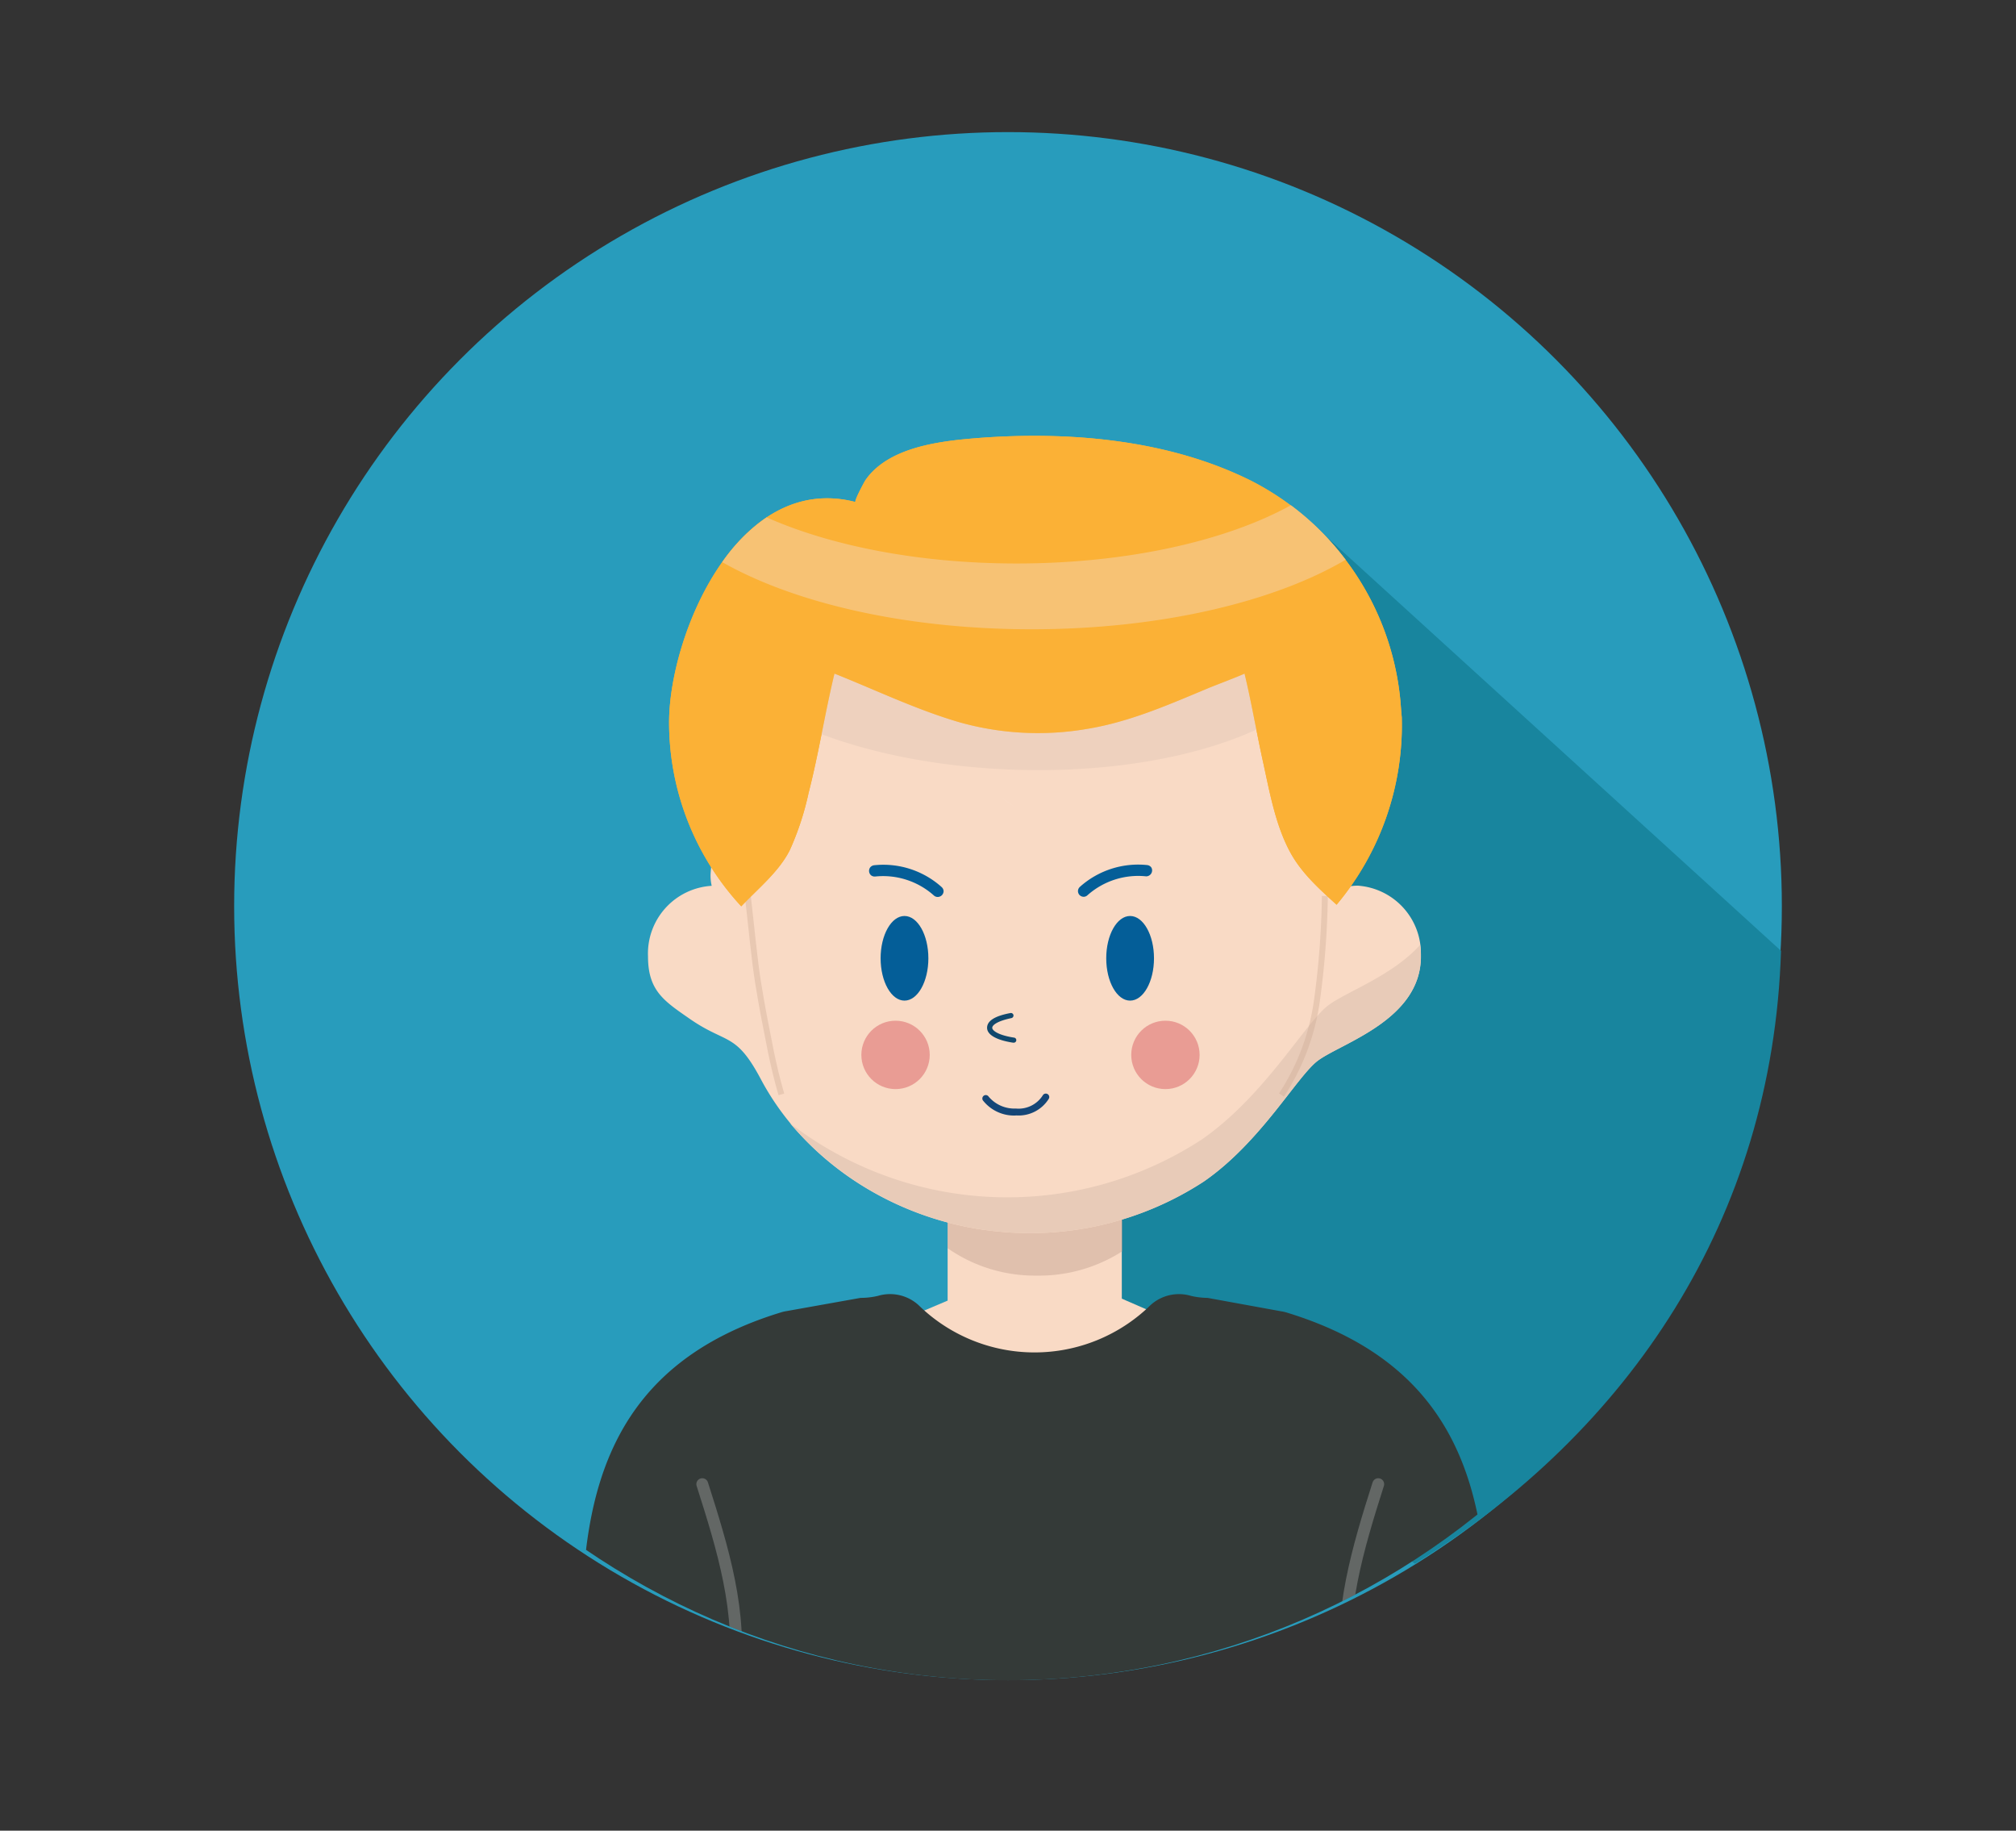
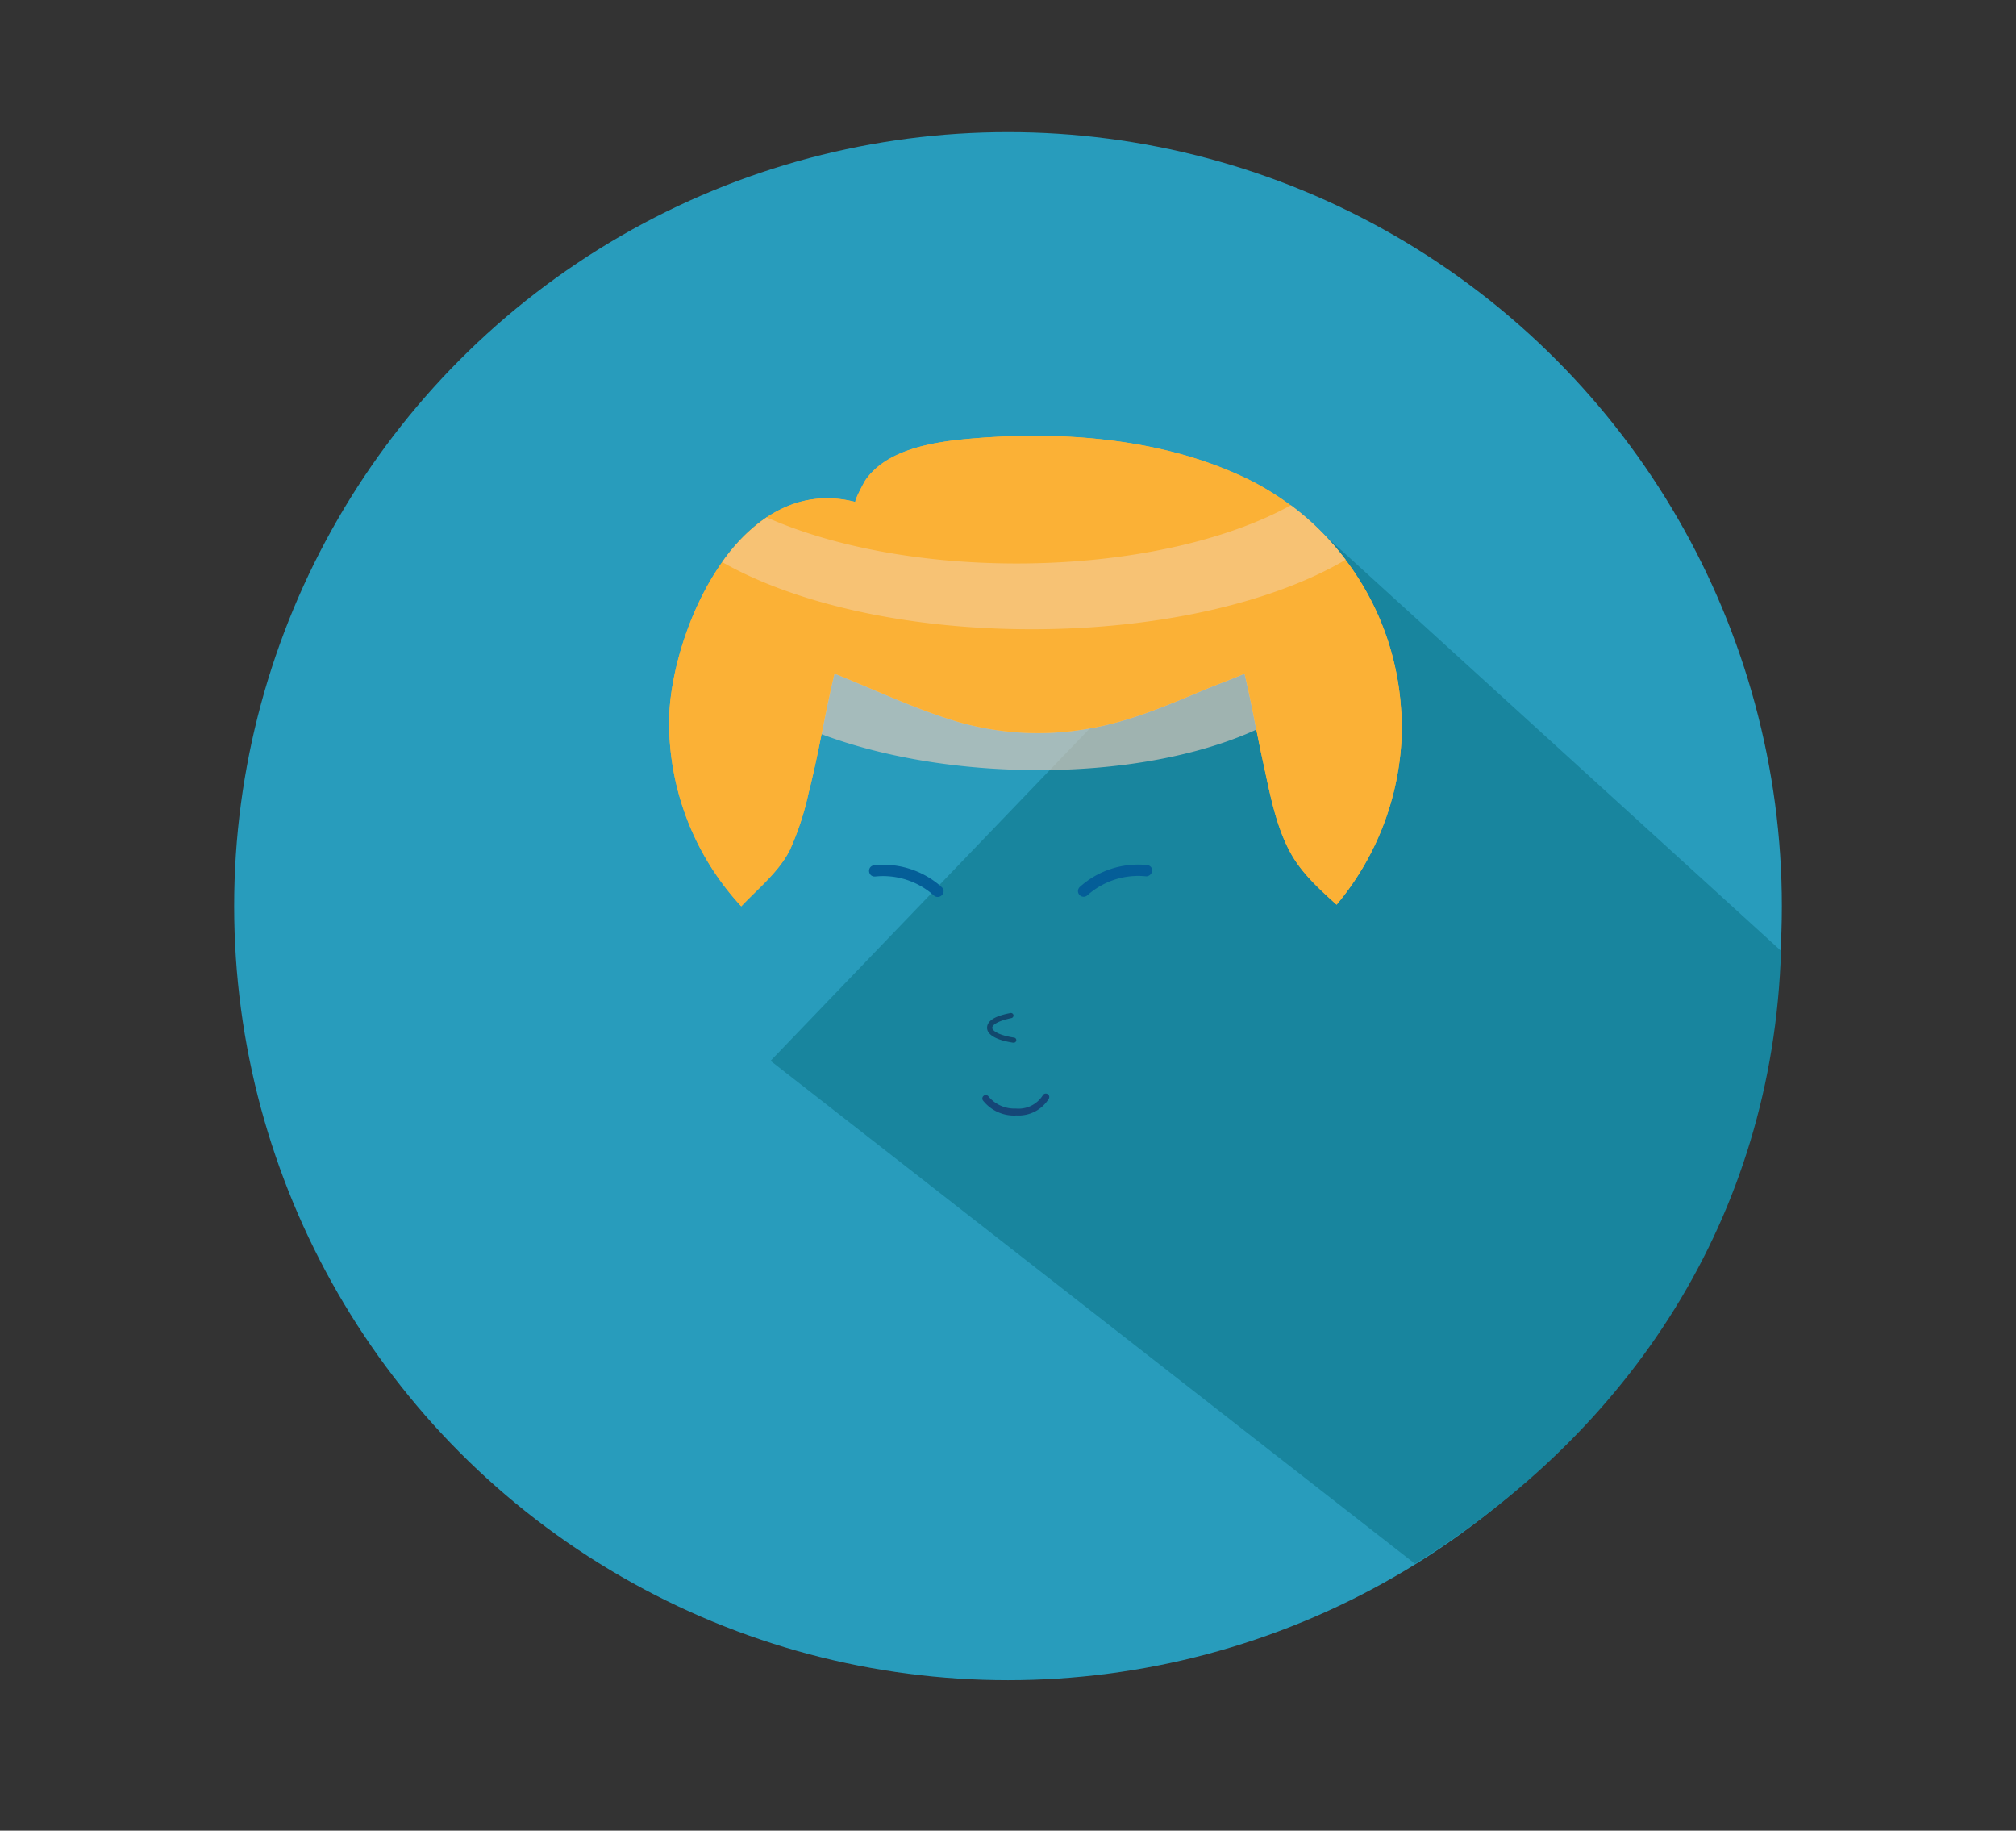
<svg xmlns="http://www.w3.org/2000/svg" id="圖層_1" data-name="圖層 1" viewBox="0 0 340.26 308.9">
  <rect x="0" y="0" width="340.26" height="308.9" fill="#333333" stroke="none" />
  <defs>
    <style>.cls-1,.cls-11,.cls-9{fill:none;}.cls-2{fill:#289cbc;}.cls-3{fill:#18859e;}.cls-4{clip-path:url(#clip-path);}.cls-5{fill:#f9dac5;}.cls-6{fill:#b79484;}.cls-11,.cls-6,.cls-9{opacity:0.37;}.cls-11,.cls-12,.cls-13,.cls-6,.cls-9{isolation:isolate;}.cls-7{fill:#e8cbb8;}.cls-8{fill:#045e98;}.cls-9{stroke:#cca793;}.cls-11,.cls-9{stroke-miterlimit:10;}.cls-10{fill:#343a38;}.cls-11{stroke:#b2b2b2;stroke-linecap:round;stroke-width:2px;}.cls-12{fill:#f7f8f8;fill-rule:evenodd;opacity:0.05;}.cls-13{fill:#c30d23;opacity:0.3;}.cls-14{fill:#11486d;}.cls-15{fill:#fbb136;}.cls-16{fill:#154677;}.cls-17{fill:#e8cdba;opacity:0.65;}.cls-18{fill:#f7c274;}</style>
    <clipPath id="clip-path">
-       <path class="cls-1" d="M170.13,26.55A127.9,127.9,0,0,1,298,154.45c0,70.64-57.26,129.07-127.9,129.07S42.23,225.09,42.23,154.45A127.9,127.9,0,0,1,170.13,26.55Z" />
+       <path class="cls-1" d="M170.13,26.55c0,70.64-57.26,129.07-127.9,129.07S42.23,225.09,42.23,154.45A127.9,127.9,0,0,1,170.13,26.55Z" />
    </clipPath>
  </defs>
  <circle class="cls-2" cx="170.13" cy="152.9" r="130.61" />
  <path class="cls-3" d="M219.14,86.25,130.06,179l108.75,84.86c36.11-22.32,60.37-58.18,61.79-103.42Z" />
  <circle class="cls-1" cx="170.13" cy="154.45" r="127.9" />
  <g class="cls-4">
    <polygon class="cls-5" points="204.88 225.9 189.34 219.13 189.34 190.54 159.94 190.54 159.94 219.46 141.57 227.25 176.23 238.42 204.88 225.9" />
    <path class="cls-6" d="M159.94,210.62A25.71,25.71,0,0,0,175,215.24a26,26,0,0,0,14.45-4.12V190.54H159.94Z" />
    <path class="cls-5" d="M229.12,149.44a11,11,0,0,0-1.71.17c-1.79-30.8-24.72-55.3-52.77-55.3-27.73,0-52.39,22.66-54.7,53a7.46,7.46,0,0,0,.18,2.16h0a11.45,11.45,0,0,0-10.75,11.93c0,5.85,2.8,7.56,7.14,10.58,6.22,4.28,7.7,2.13,12,10.3,7.7,14.34,23.3,23.92,39.81,25.51a53.66,53.66,0,0,0,34.81-8.4c9.68-6.66,15.84-17.89,19.32-20.44,4.06-3,17.36-6.86,17.36-17.55A11.45,11.45,0,0,0,229.12,149.44Z" />
    <path class="cls-7" d="M224.28,169.57c-3.87,2.8-10.73,15.32-21.53,22.76a60.05,60.05,0,0,1-69.41-2.8,52.81,52.81,0,0,0,35,18.26,53.66,53.66,0,0,0,34.81-8.4c9.68-6.66,15.84-17.89,19.32-20.44,4.06-3,17.36-6.89,17.36-17.58a15.52,15.52,0,0,0-.14-1.93C235,164.64,227.3,167.33,224.28,169.57Z" />
    <ellipse class="cls-8" cx="152.66" cy="161.7" rx="4.03" ry="7.14" />
    <ellipse class="cls-8" cx="190.74" cy="161.7" rx="4.03" ry="7.14" />
    <path class="cls-9" d="M126.23,151.34c.5,4.15,1.06,10.36,1.73,14.53s1.37,7.65,2.13,11.48c.5,2.47,1.09,4.9,1.79,7.31" />
    <path class="cls-9" d="M223.61,151.18a142.71,142.71,0,0,1-1.32,17.52,38.78,38.78,0,0,1-6,16.07" />
    <path class="cls-10" d="M251.05,274.93V277a6.89,6.89,0,0,1-7,6.83H105.2a6.91,6.91,0,0,1-7-6.83v-2.07c0-23.88,5.23-44.8,33.6-53.48a6.23,6.23,0,0,1,.95-.22L145.24,219h0a12.7,12.7,0,0,0,2.94-.34,7.15,7.15,0,0,1,6.83,1.54,28,28,0,0,0,39.2,0,7.12,7.12,0,0,1,6.8-1.54,12.61,12.61,0,0,0,2.8.34h0l12.46,2.27a6.23,6.23,0,0,1,.95.22C245.78,230.24,251.05,251,251.05,274.93Z" />
    <path class="cls-11" d="M118.53,250.43c3.41,10.7,6.91,21.87,5.29,33" />
    <path class="cls-11" d="M232.62,250.43c-3.41,10.7-6.77,21.87-5.29,33" />
-     <path class="cls-12" d="M169,134.49l-1.21-.93Z" />
    <path class="cls-12" d="M176.65,139.33l-1.9-1.06Z" />
    <path class="cls-12" d="M187.52,143.9a71.52,71.52,0,0,1-9.47-3.87A71.52,71.52,0,0,0,187.52,143.9Z" />
    <path class="cls-12" d="M172.82,137.12l-1.6-1Z" />
    <path class="cls-12" d="M178.05,140l-1.4-.7Z" />
    <path class="cls-12" d="M174.75,138.27l-1.93-1.15Z" />
    <path class="cls-12" d="M171.22,136.17c-.76-.51-1.48-1-2.21-1.57A11.74,11.74,0,0,1,171.22,136.17Z" />
    <path class="cls-12" d="M167.8,133.56c-1.12-.89-2.21-1.82-3.24-2.8C165.59,131.74,166.68,132.67,167.8,133.56Z" />
    <circle class="cls-13" cx="151.15" cy="178" r="5.77" />
    <circle class="cls-13" cx="196.7" cy="178" r="5.77" />
  </g>
  <path class="cls-14" d="M171.11,175.94H171c-2.79-.42-4.4-1.33-4.4-2.51s1.32-2,3.93-2.49a.44.44,0,0,1,.52.33.45.45,0,0,1-.34.52c-2.39.5-3.24,1.18-3.24,1.64s1,1.24,3.66,1.65a.43.43,0,0,1-.06.86Z" />
  <path class="cls-8" d="M147.52,146a1,1,0,0,0-.64.35,1,1,0,0,0,.14,1.35,1,1,0,0,0,.7.2,12.87,12.87,0,0,1,9.9,3.2.93.93,0,0,0,.64.25,1,1,0,0,0,1-1,1,1,0,0,0-.32-.66A14.73,14.73,0,0,0,147.52,146Z" />
  <path class="cls-8" d="M194.28,146.32a1,1,0,0,0-.65-.35,14.73,14.73,0,0,0-11.37,3.68,1,1,0,0,0-.32.66,1,1,0,0,0,.24.69,1,1,0,0,0,.72.32.93.93,0,0,0,.63-.25,12.88,12.88,0,0,1,9.91-3.2,1,1,0,0,0,1-.85A.92.92,0,0,0,194.28,146.32Z" />
  <path class="cls-15" d="M236.36,118.25A46.57,46.57,0,0,0,211.2,81.14c-14-7-30.85-8.42-46.35-7.21L164,74c-6.12.53-14.21,1.67-17.92,7-.2.29-2,3.64-1.68,3.71-19.72-5.1-31.29,22-31.47,36.88a45.67,45.67,0,0,0,12.18,31.34c2.83-3,6.37-5.83,8.21-9.52a48,48,0,0,0,3.15-9.6c1.71-6.67,2.76-13.47,4.37-20.15,7.06,2.81,13.93,6.14,21.26,8.26A49,49,0,0,0,183.43,123c7.26-1.18,13.91-4.13,20.62-6.93.51-.22,6-2.32,6-2.42,1.17,4.85,2,9.78,3.07,14.65,1.14,5.16,2.13,11,4.76,15.72,1.92,3.42,4.81,6,7.71,8.64a47.2,47.2,0,0,0,11-31.63C236.5,120.09,236.44,119.17,236.36,118.25Z" />
  <path class="cls-16" d="M171.39,188.23a6.68,6.68,0,0,1-5.42-2.46.58.58,0,1,1,.9-.72,5.68,5.68,0,0,0,4.58,2,4.84,4.84,0,0,0,4.56-2.24.58.58,0,0,1,1,.6,6,6,0,0,1-5.55,2.8Z" />
  <path class="cls-17" d="M171.23,129.88c18,.6,34.12-2.79,44.22-8.5-8.36-18.64-25.34-31.71-45.36-32.38a54.34,54.34,0,0,0-40.26,16.64,58.71,58.71,0,0,0-7.1,8.88C131.28,122.94,149.7,129.16,171.23,129.88Z" />
  <path class="cls-15" d="M236.36,118.25A46.57,46.57,0,0,0,211.2,81.14c-14-7-30.85-8.42-46.35-7.21L164,74c-6.12.53-14.21,1.67-17.92,7-.2.29-2,3.64-1.68,3.71-19.72-5.1-31.29,22-31.47,36.88a45.67,45.67,0,0,0,12.18,31.34c2.83-3,6.37-5.83,8.21-9.52a48,48,0,0,0,3.15-9.6c1.71-6.67,2.76-13.47,4.37-20.15,7.06,2.81,13.93,6.14,21.26,8.26A49,49,0,0,0,183.43,123c7.26-1.18,13.91-4.13,20.62-6.93.51-.22,6-2.32,6-2.42,1.17,4.85,2,9.78,3.07,14.65,1.14,5.16,2.13,11,4.76,15.72,1.92,3.42,4.81,6,7.71,8.64a47.2,47.2,0,0,0,11-31.63C236.5,120.09,236.44,119.17,236.36,118.25Z" />
  <path class="cls-18" d="M174.12,106.18c21.68,0,40.92-4.61,53-11.73a45.77,45.77,0,0,0-9.24-9.2c-10.87,6-27.57,9.83-46.31,9.83-16.5,0-31.43-3-42.18-7.78a29.55,29.55,0,0,0-7.49,7.55C134,101.74,152.85,106.18,174.12,106.18Z" />
</svg>